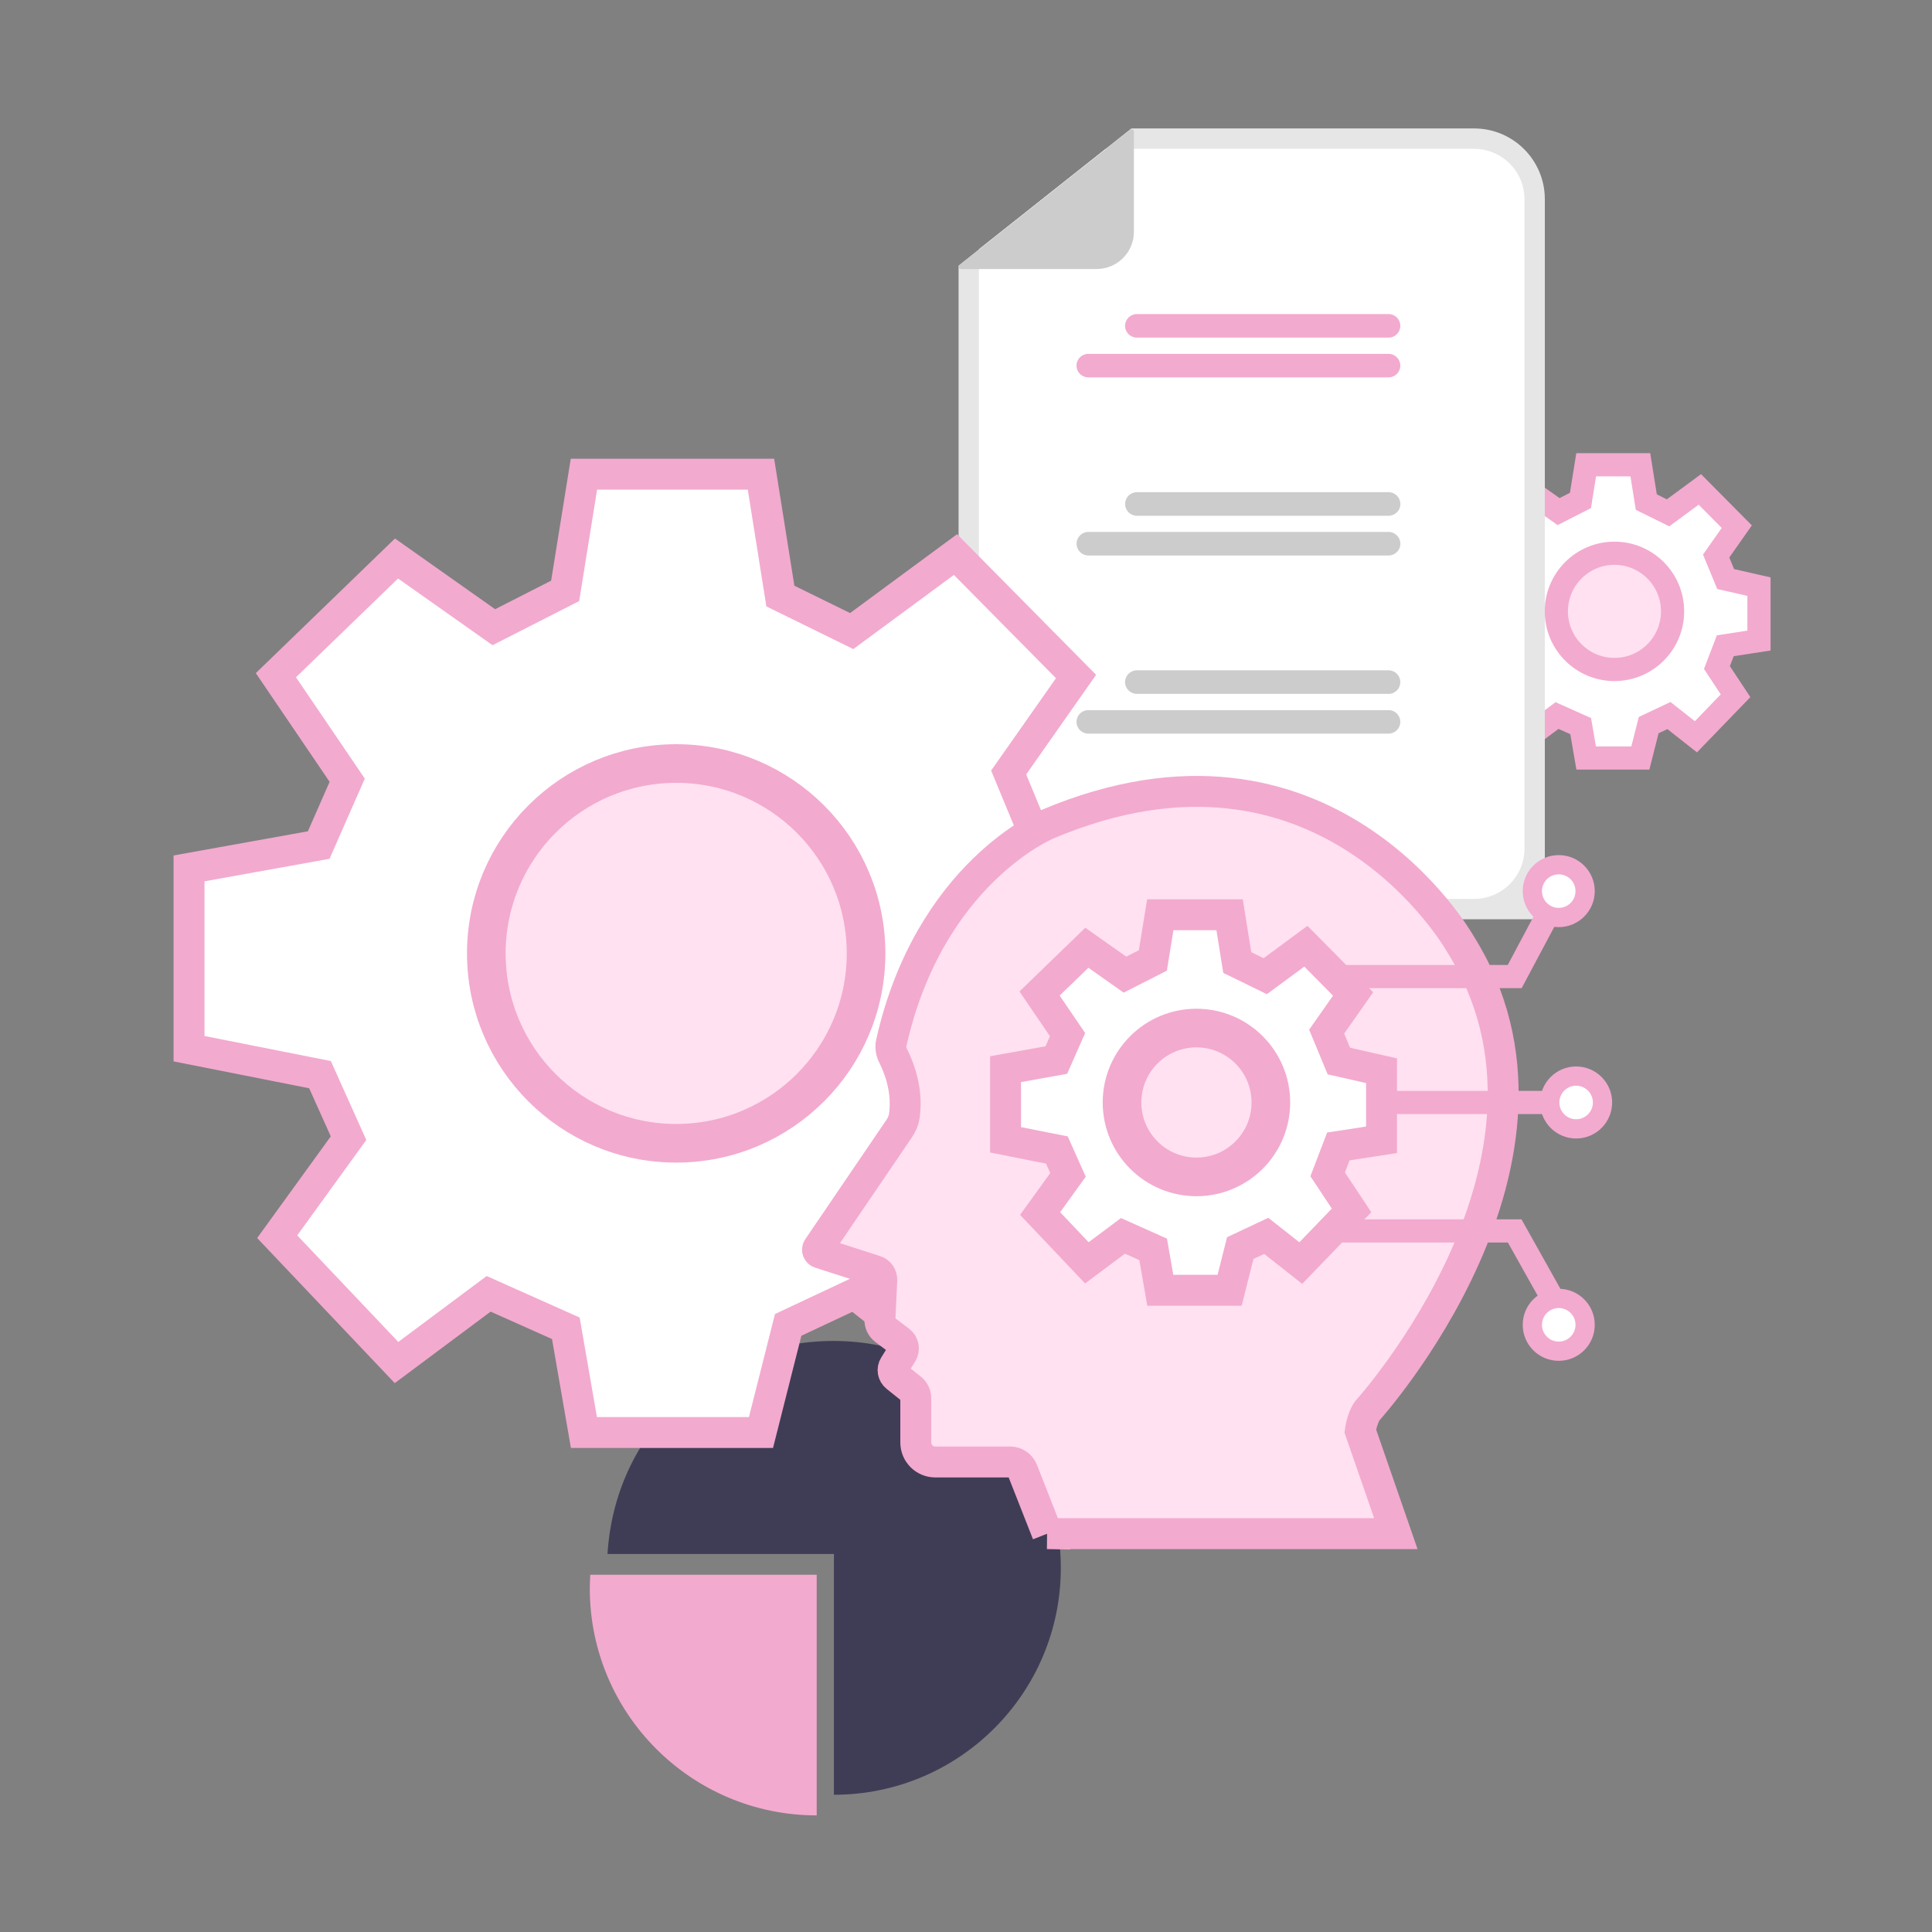
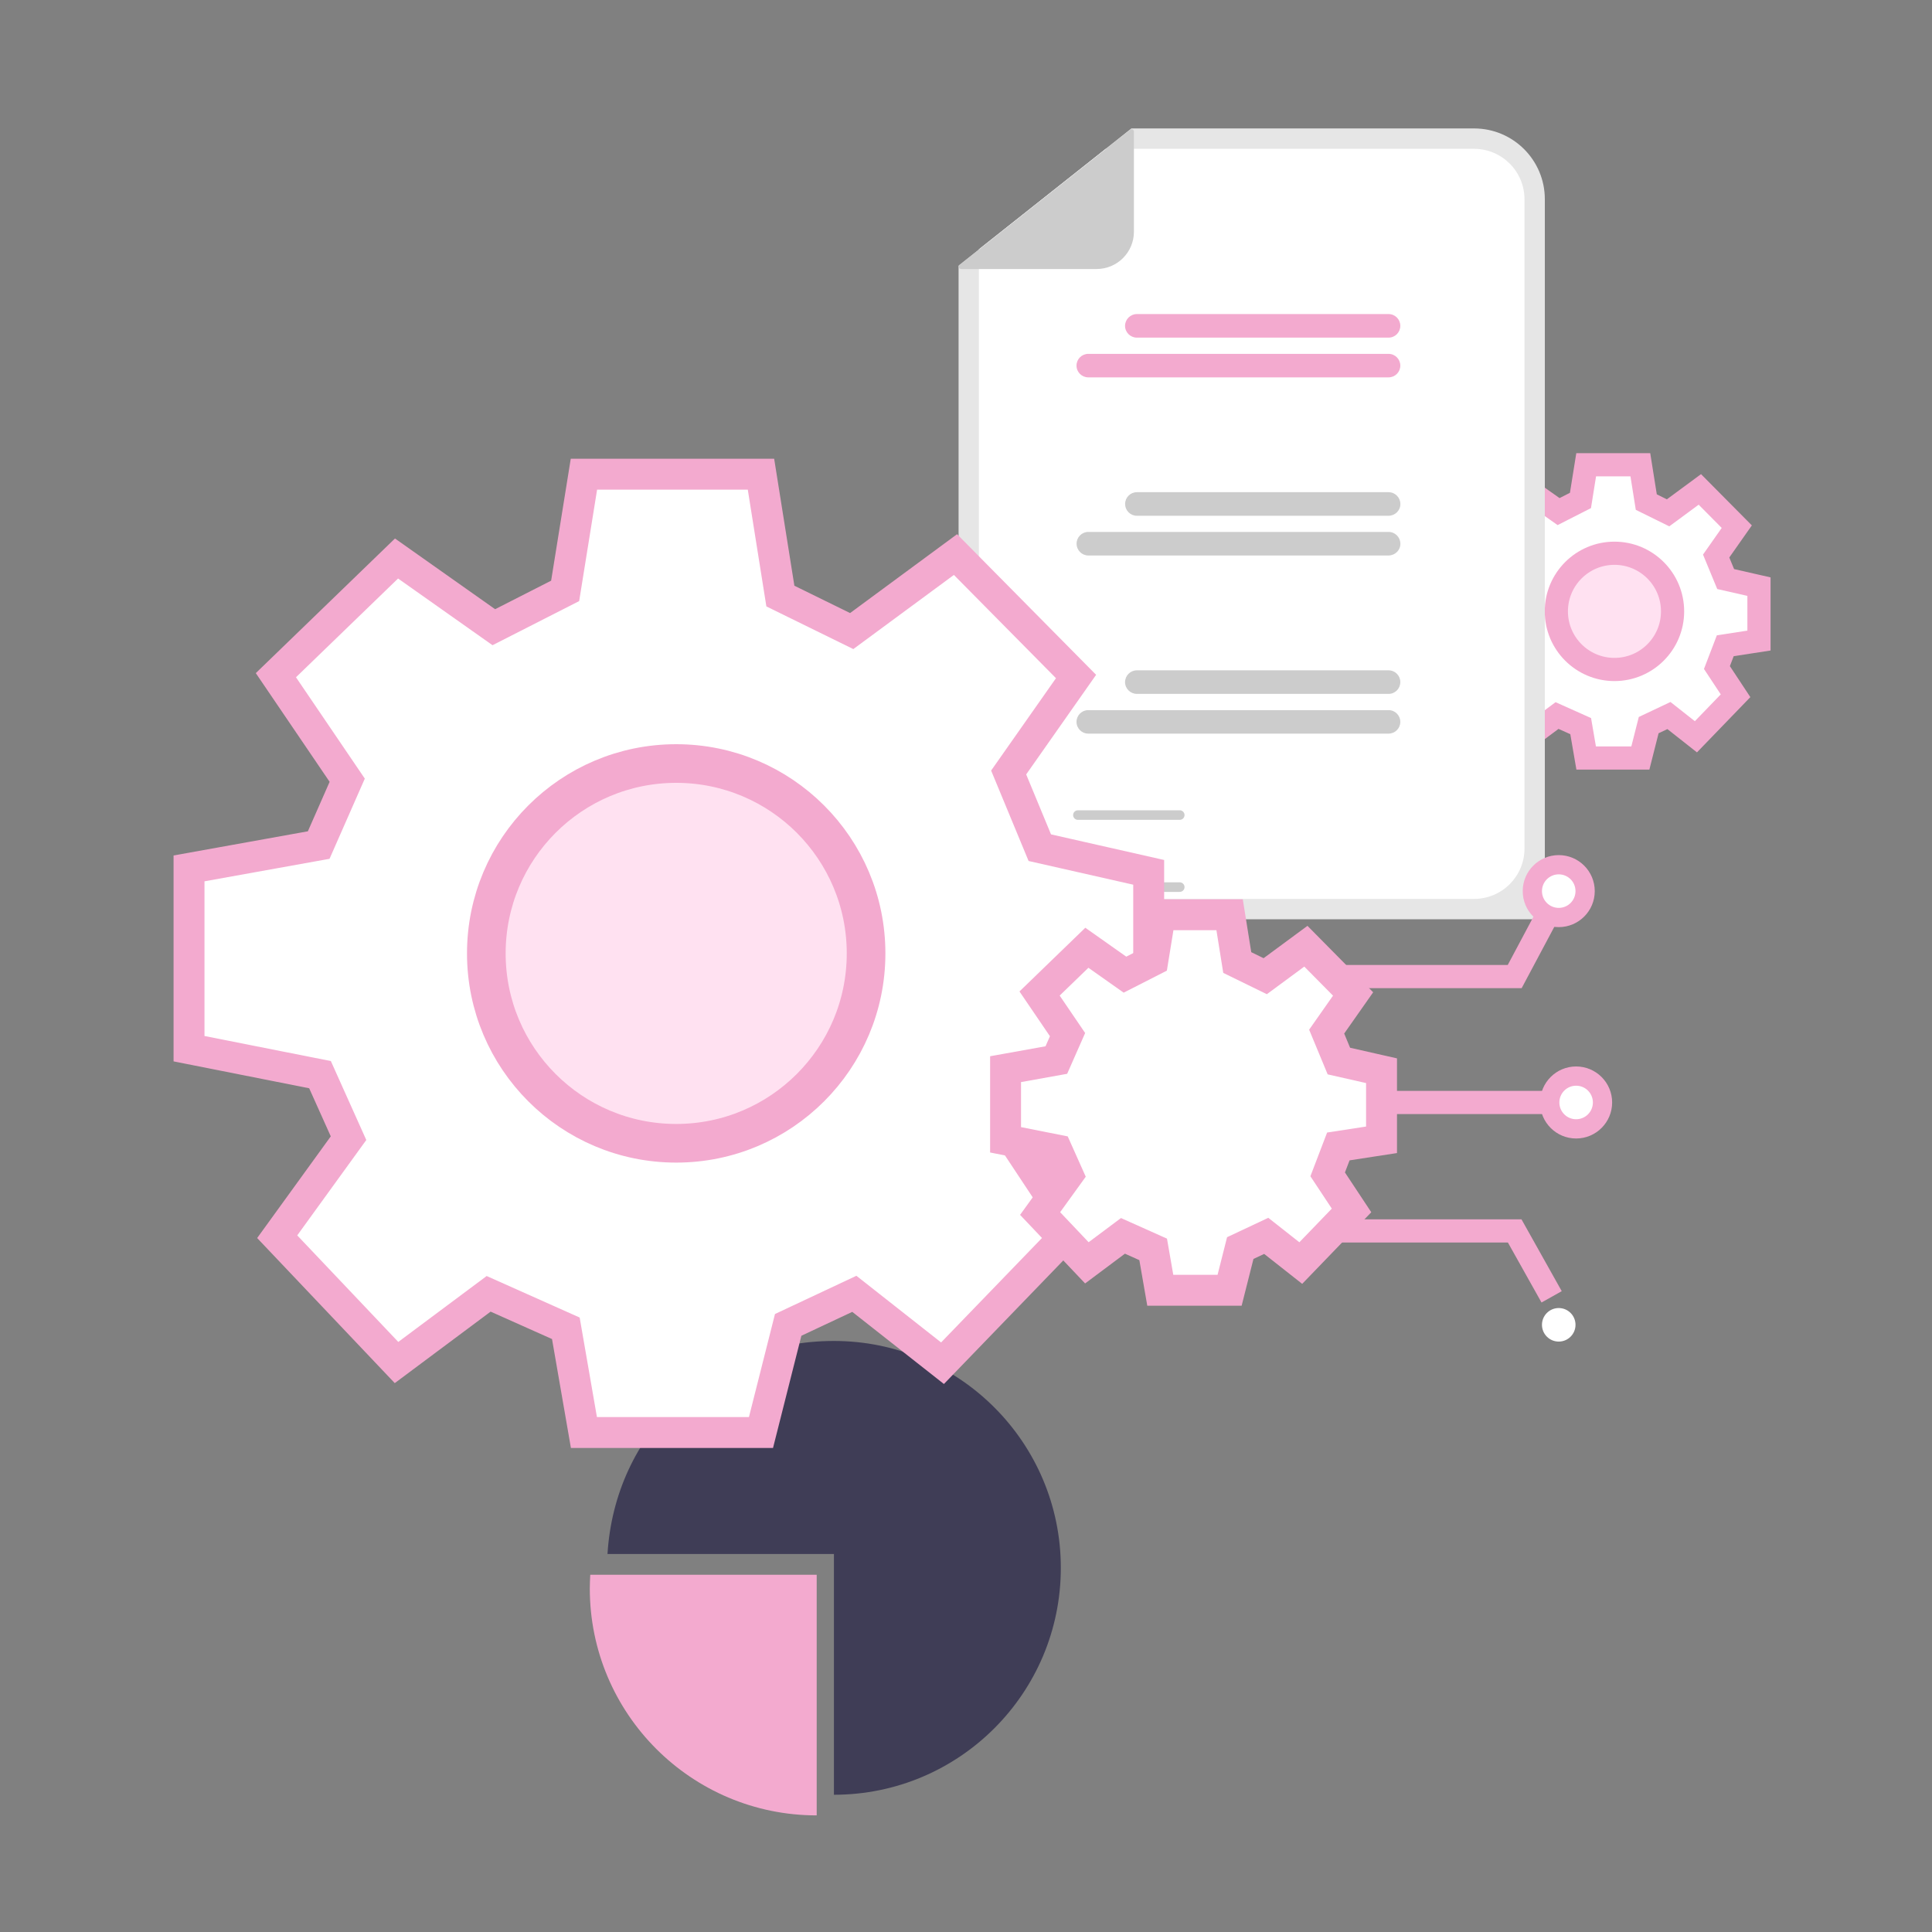
<svg xmlns="http://www.w3.org/2000/svg" id="Layer_1" data-name="Layer 1" width="250" height="250" viewBox="0 0 250 250">
  <rect x="0" y="0" width="250" height="250" fill="#808080" stroke="none" />
  <defs>
    <style>
      .cls-1 {
        fill: #ccc;
      }

      .cls-1, .cls-2, .cls-3, .cls-4, .cls-5 {
        stroke-width: 0px;
      }

      .cls-6, .cls-7, .cls-8, .cls-9, .cls-10, .cls-11 {
        stroke: #f3aacf;
        stroke-miterlimit: 10;
      }

      .cls-6, .cls-7, .cls-11 {
        fill: #ffe1f1;
      }

      .cls-6, .cls-8, .cls-10 {
        stroke-width: 3px;
      }

      .cls-2 {
        fill: #3f3d56;
      }

      .cls-7 {
        stroke-width: 5px;
      }

      .cls-8 {
        fill: none;
      }

      .cls-9, .cls-10, .cls-5 {
        fill: #fff;
      }

      .cls-9, .cls-11 {
        stroke-width: 4px;
      }

      .cls-3 {
        fill: #e6e6e6;
      }

      .cls-4 {
        fill: #f3aacf;
      }
    </style>
  </defs>
  <g>
    <path class="cls-4" d="M76.38,203.77c-.03.58-.06,1.18-.06,1.78,0,16.21,13.15,29.36,29.36,29.36v-31.14s-29.3,0-29.3,0Z" />
    <path class="cls-2" d="M107.91,201.1v31.14c16.21,0,29.36-13.15,29.36-29.36s-13.15-29.36-29.36-29.36-28.36,12.08-29.3,27.57h29.3Z" />
  </g>
  <g>
    <polygon class="cls-10" points="205.25 98.09 212.26 98.09 213.34 93.83 215.96 92.59 219.45 95.34 224.58 90.03 222.17 86.38 223.25 83.56 227.61 82.89 227.61 75.91 223.3 74.93 222.07 71.95 224.74 68.15 219.96 63.33 215.85 66.36 213.03 64.97 212.26 60.14 205.25 60.14 204.51 64.76 201.68 66.2 197.83 63.48 193.06 68.1 195.88 72.26 194.75 74.83 189.62 75.75 189.62 82.89 194.8 83.92 195.93 86.43 193.11 90.33 197.83 95.31 201.48 92.59 204.54 93.96 205.25 98.09" />
    <circle class="cls-6" cx="208.91" cy="79.11" r="7.52" />
  </g>
  <g>
    <path class="cls-3" d="M199.9,118.24V25.77c0-5.05-4.1-9.15-9.15-9.15h-44.35l-22.36,17.76v75.42c0,5.05,4.1,9.15,9.15,9.15h66.71v-.71Z" />
    <path class="cls-5" d="M190.75,19.26c3.6,0,6.51,2.92,6.52,6.52v84.02c0,3.6-2.92,6.51-6.52,6.52h-57.56c-3.6,0-6.51-2.92-6.52-6.52V32.25l16.42-13h47.66Z" />
    <path class="cls-4" d="M147.11,43.69h32.57c.84,0,1.52-.68,1.52-1.53,0-.84-.68-1.52-1.52-1.52h-32.57c-.84,0-1.52.68-1.53,1.52,0,.84.68,1.52,1.52,1.53h0Z" />
    <path class="cls-4" d="M140.82,48.83h38.86c.84,0,1.52-.68,1.52-1.52s-.68-1.52-1.52-1.52h-38.86c-.84,0-1.52.68-1.52,1.52s.68,1.52,1.52,1.52Z" />
    <path class="cls-1" d="M147.11,63.69h32.57c.84,0,1.52.68,1.53,1.52s-.68,1.52-1.52,1.53h-32.58c-.84,0-1.52-.68-1.52-1.53,0-.84.68-1.52,1.52-1.52Z" />
    <path class="cls-1" d="M140.82,68.83h38.86c.84,0,1.52.68,1.53,1.52s-.68,1.52-1.52,1.53h-38.86c-.84,0-1.52-.68-1.52-1.53,0-.84.68-1.52,1.52-1.52Z" />
    <path class="cls-1" d="M147.11,89.79h32.57c.84,0,1.52-.68,1.52-1.53,0-.84-.68-1.52-1.52-1.52h-32.57c-.84,0-1.52.68-1.53,1.52,0,.84.68,1.52,1.52,1.53h0Z" />
    <path class="cls-1" d="M140.82,94.93h38.86c.84,0,1.52-.68,1.52-1.52s-.68-1.52-1.52-1.52h-38.86c-.84,0-1.52.68-1.52,1.52s.68,1.52,1.52,1.52Z" />
    <path class="cls-1" d="M124.36,34.81h17.54c2.67,0,4.83-2.16,4.83-4.83h0v-12.96c0-.17-.14-.3-.3-.3-.07,0-.13.02-.19.07l-22.07,17.48c-.13.1-.15.29-.05.42.06.07.14.11.24.11Z" />
  </g>
  <path class="cls-1" d="M139.48,104.85h13.18c.34,0,.62.28.62.62s-.28.62-.62.62h-13.18c-.34,0-.62-.28-.62-.62,0-.34.28-.62.62-.62Z" />
-   <path class="cls-1" d="M136.94,106.93h15.72c.34,0,.62.28.62.62s-.28.62-.62.62h-15.72c-.34,0-.62-.28-.62-.62,0-.34.28-.62.62-.62Z" />
  <path class="cls-1" d="M139.48,115.41h13.18c.34,0,.62-.28.62-.62,0-.34-.28-.62-.62-.62h-13.18c-.34,0-.62.28-.62.62,0,.34.28.62.62.62h0Z" />
-   <path class="cls-1" d="M136.94,117.49h15.72c.34,0,.62-.28.62-.62s-.28-.62-.62-.62h-15.72c-.34,0-.62.28-.62.62s.28.62.62.62Z" />
  <polygon class="cls-9" points="75.56 185.37 98.47 185.37 101.99 171.44 110.55 167.42 121.96 176.4 138.74 159.03 130.85 147.11 134.38 137.88 148.64 135.7 148.64 112.88 134.55 109.69 130.52 99.96 139.24 87.54 123.64 71.76 110.21 81.66 100.98 77.13 98.47 61.36 75.56 61.36 73.13 76.46 63.9 81.16 51.31 72.27 35.7 87.37 44.93 100.96 41.24 109.35 24.46 112.37 24.46 135.7 41.41 139.06 45.1 147.28 35.87 160.03 51.31 176.31 63.23 167.42 73.22 171.88 75.56 185.37" />
  <circle class="cls-7" cx="87.5" cy="123.37" r="24.57" />
-   <path class="cls-11" d="M135.51,198.45h45.11l-4.6-13.28s.2-1.62.92-2.63c0,0,29.59-32.61,11.97-60.49,0,0-17.36-30.64-53.39-15.39,0,0-15.22,6.27-20.18,28.25-.13.58-.04,1.19.23,1.71.69,1.36,1.94,4.38,1.45,7.76-.08.58-.31,1.13-.64,1.62l-10.52,15.47c-.16.24-.05.57.23.66l7.16,2.3c.53.17.88.67.85,1.23l-.24,5.09c-.02.51.2.99.61,1.3l1.95,1.47c.5.38.63,1.08.3,1.61l-.99,1.58c-.3.48-.19,1.1.25,1.45l1.94,1.55c.36.29.58.73.58,1.2v5.74c0,1.4,1.13,2.53,2.53,2.53h9.69c.7,0,1.33.43,1.59,1.08l3.22,8.19Z" />
  <polygon class="cls-9" points="150.14 166.96 159.11 166.96 160.49 161.5 163.85 159.92 168.32 163.44 174.89 156.63 171.8 151.96 173.18 148.35 178.77 147.49 178.77 138.55 173.25 137.3 171.67 133.49 175.09 128.62 168.98 122.44 163.72 126.32 160.1 124.55 159.11 118.37 150.14 118.37 149.18 124.28 145.57 126.12 140.64 122.64 134.52 128.56 138.14 133.88 136.69 137.17 130.12 138.35 130.12 147.49 136.76 148.81 138.2 152.03 134.59 157.03 140.64 163.41 145.31 159.92 149.22 161.67 150.14 166.96" />
-   <circle class="cls-7" cx="154.82" cy="142.66" r="9.63" />
  <polyline class="cls-8" points="172.87 126.37 196 126.37 200.26 118.37" />
  <line class="cls-8" x1="178.77" y1="142.66" x2="199.97" y2="142.66" />
  <polyline class="cls-8" points="172.34 159.28 196 159.28 200.78 167.81" />
  <g>
    <circle class="cls-4" cx="201.7" cy="115.31" r="4.66" />
    <circle class="cls-5" cx="201.7" cy="115.31" r="2.17" />
  </g>
  <g>
    <circle class="cls-4" cx="203.95" cy="142.66" r="4.66" />
    <circle class="cls-5" cx="203.95" cy="142.66" r="2.17" />
  </g>
  <g>
-     <circle class="cls-4" cx="201.7" cy="171.43" r="4.66" />
    <circle class="cls-5" cx="201.7" cy="171.43" r="2.17" />
  </g>
</svg>